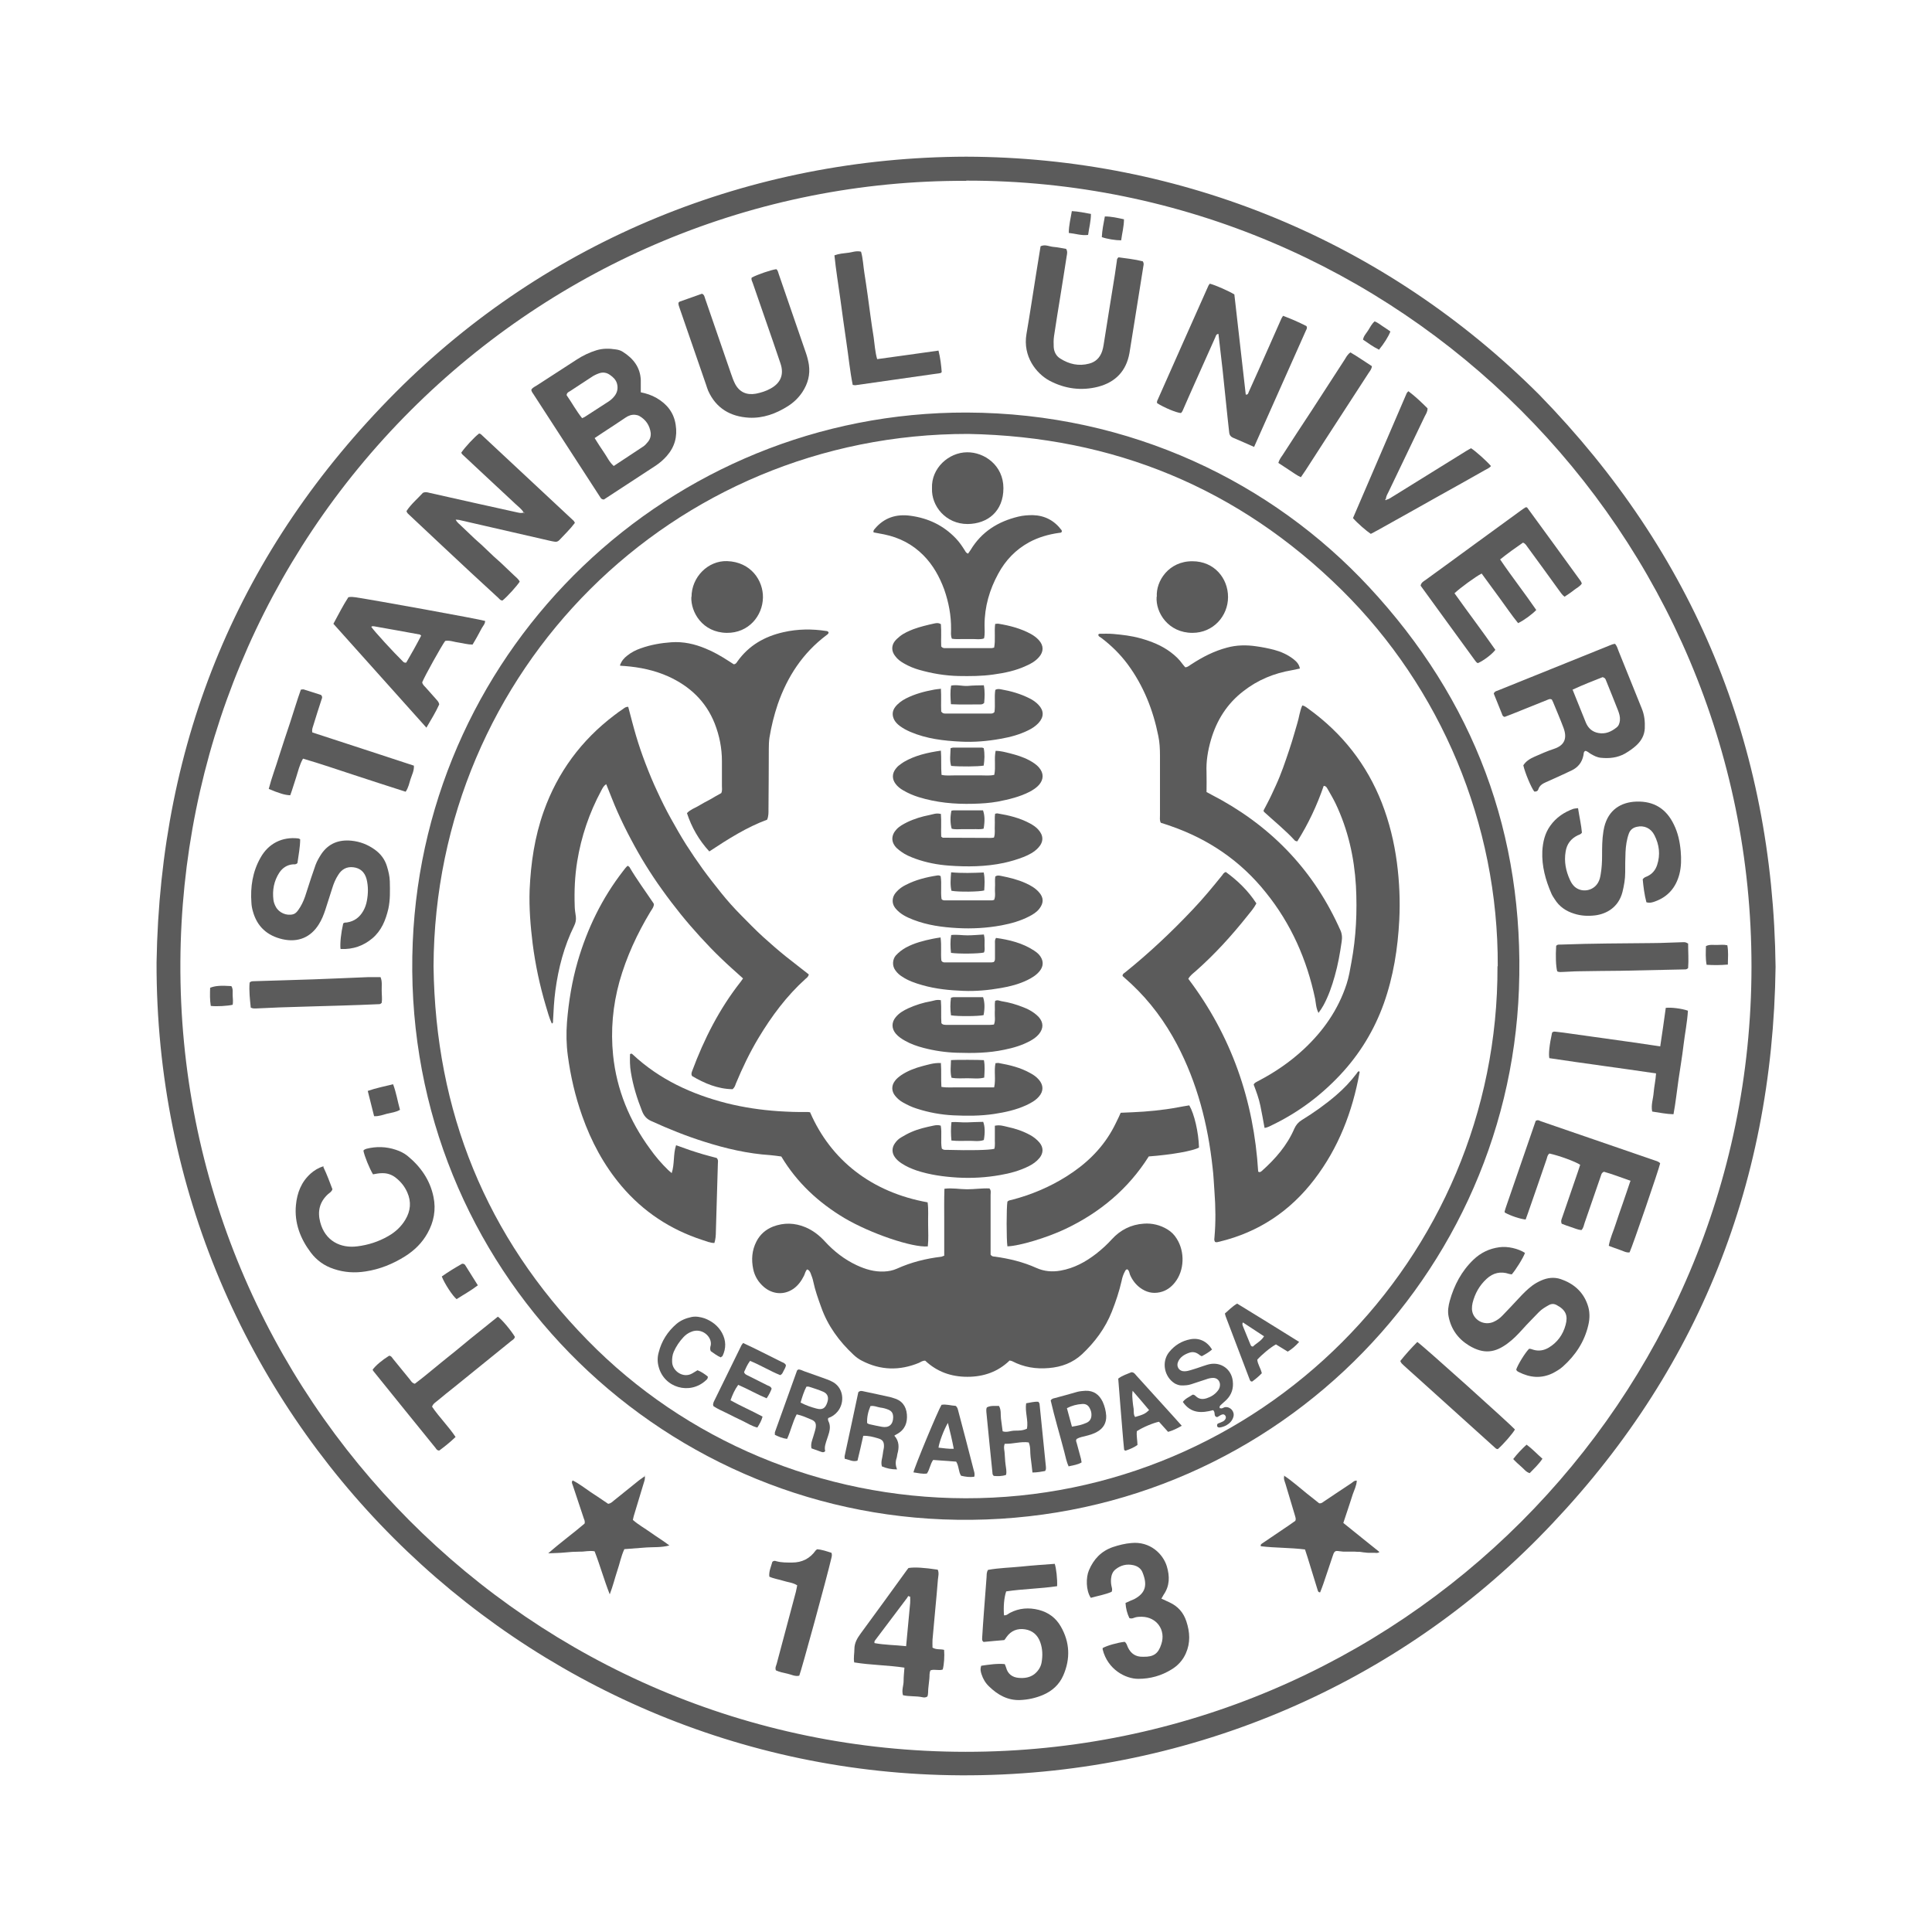
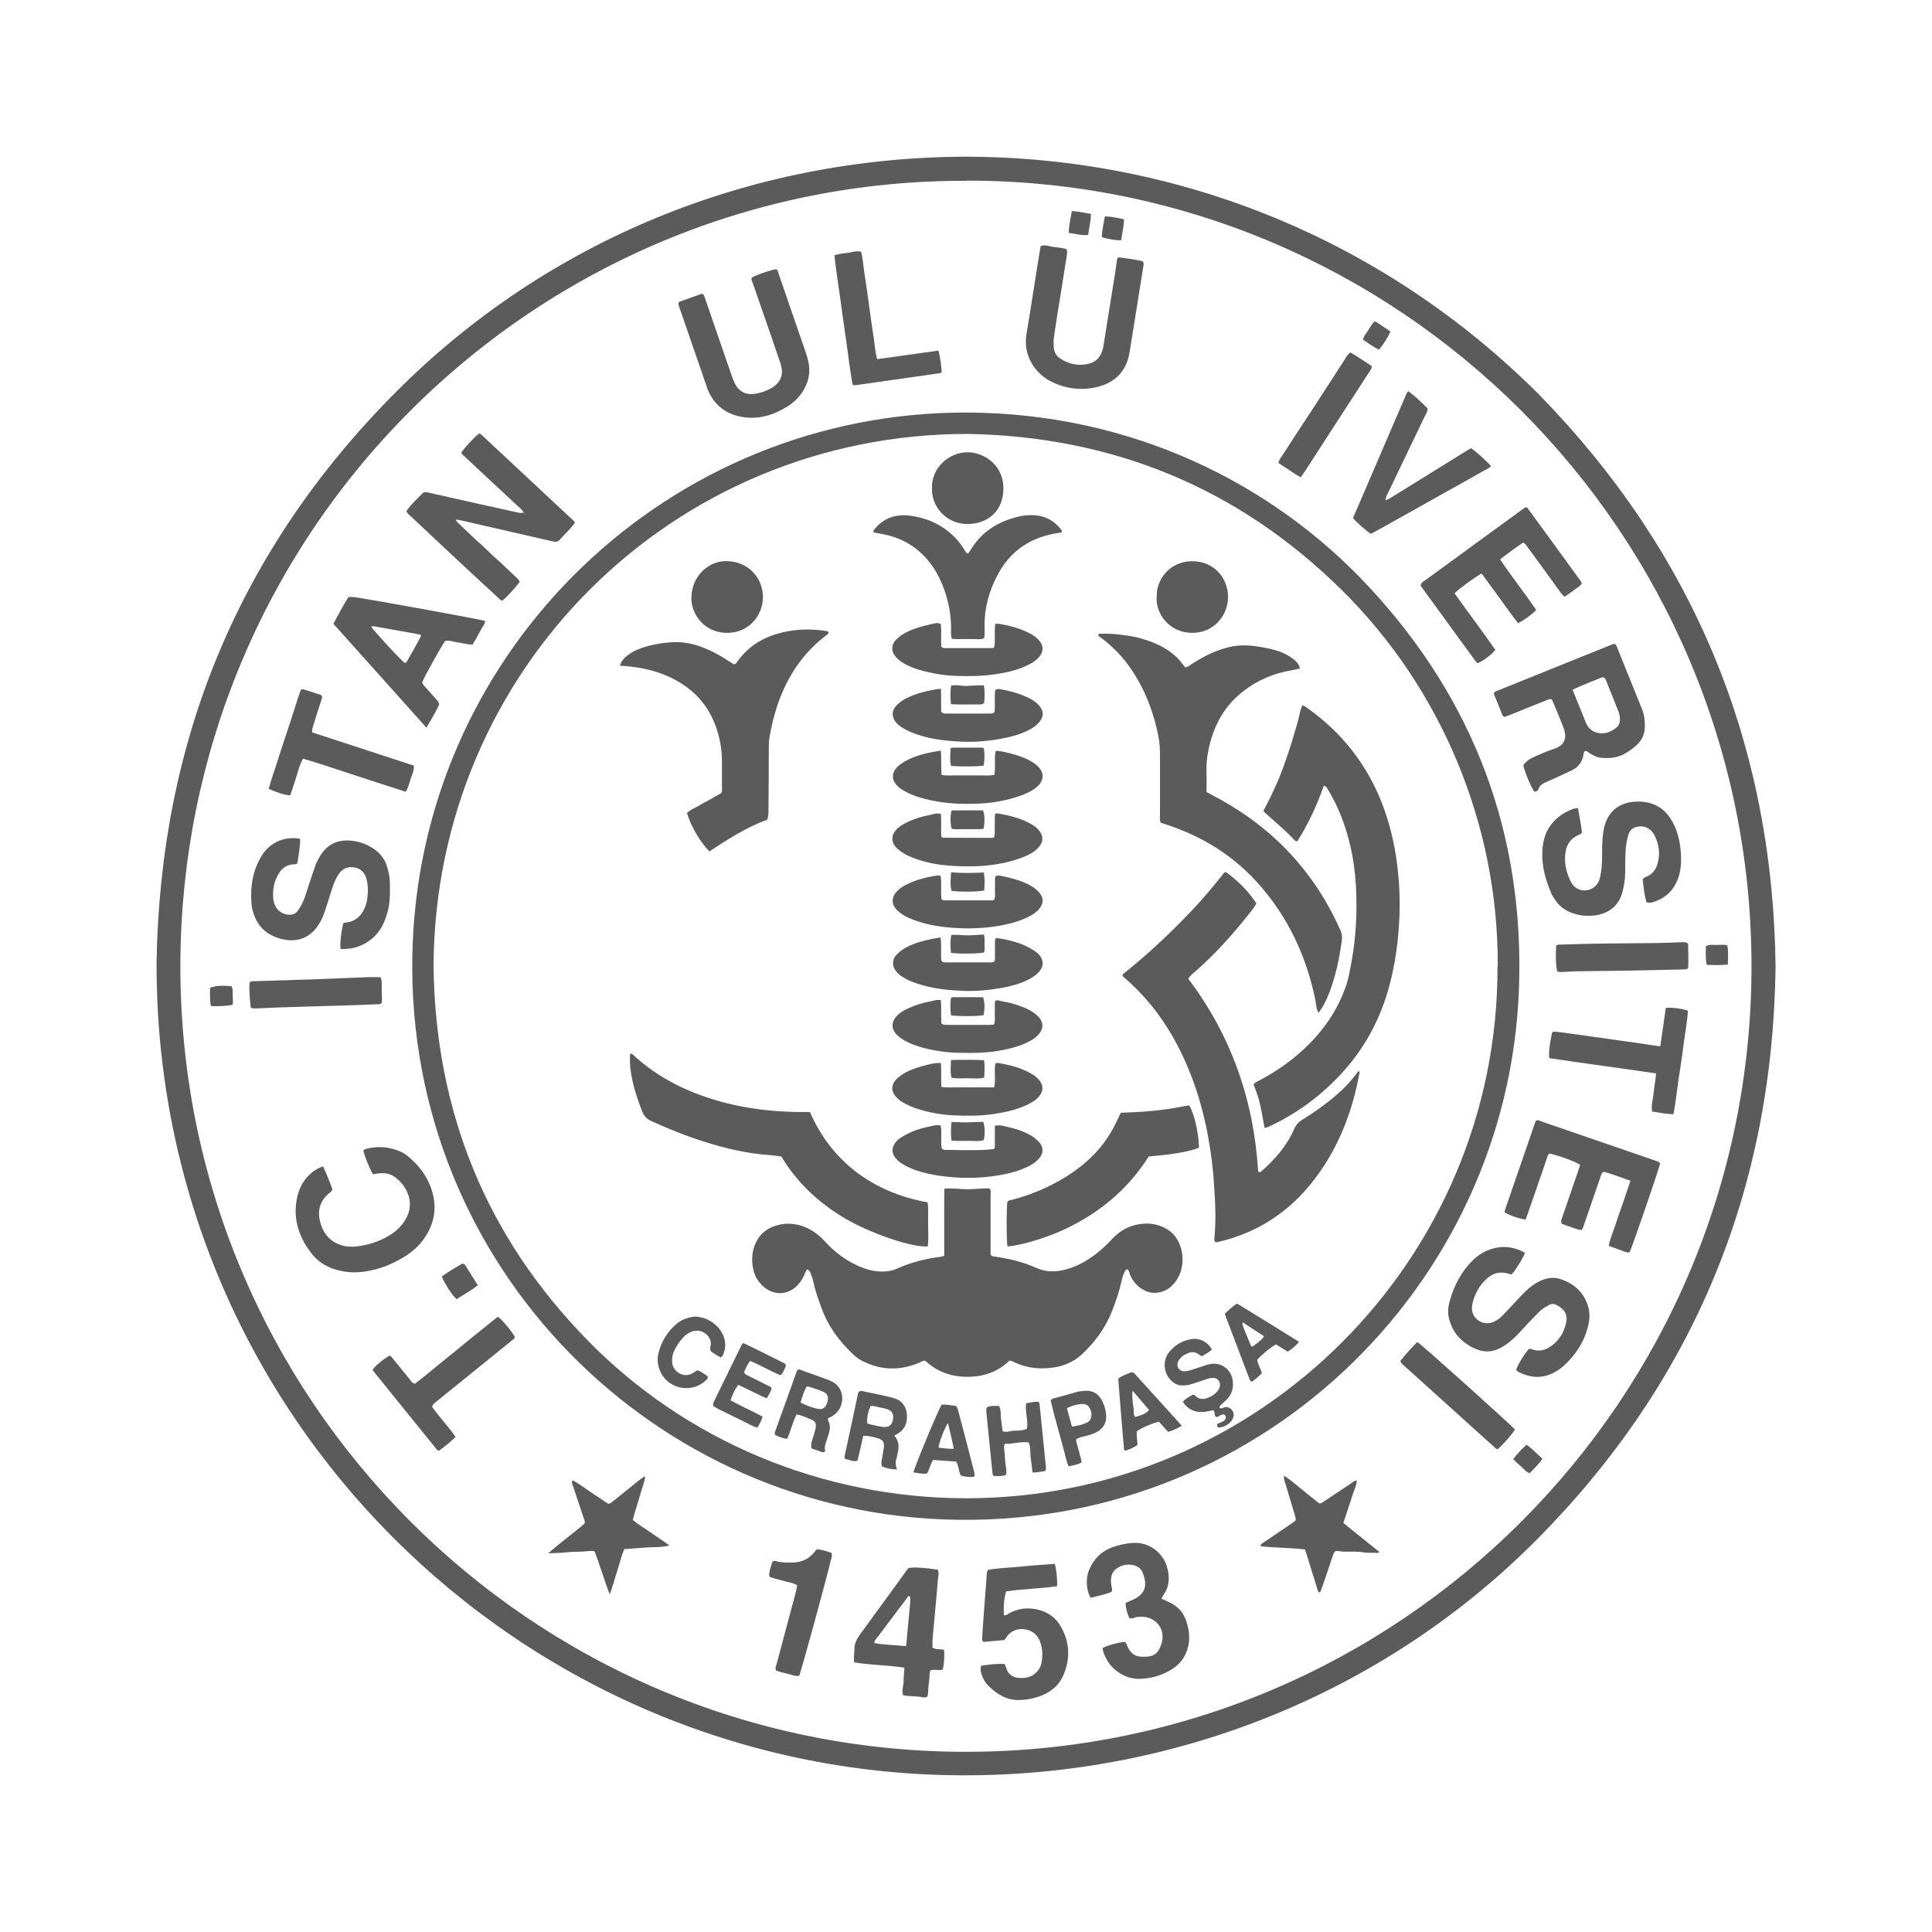
<svg xmlns="http://www.w3.org/2000/svg" viewBox="0 0 300 300">
  <defs>
    <style>      .cls-1 {        fill: #5b5b5b;      }    </style>
  </defs>
  <g>
    <g id="Layer_1">
      <g id="IU_Cerrahpasa_logo">
        <g id="IU_Cerrahpasa_Logo">
          <path class="cls-1" d="M150.07,24.33c33.42.1,65.02,13.05,88.95,36.97,24.08,24.71,36.29,54.35,36.69,88.84-.44,34.49-12.63,64.21-36.89,88.74-22.94,23.2-55.05,36.97-89.68,36.79-68.07-.34-125.01-55.79-124.83-126.23.57-34.47,12.81-64.11,37.13-88.53,23.56-23.64,55.11-36.5,88.64-36.58ZM150.04,28.08c-32.72-.13-63.56,12.97-86.26,35.64-23.04,23.01-35.59,53.75-35.77,85.64-.39,67.61,54.4,122.63,121.93,122.66,67.4.03,121.98-54.66,122.03-121.88.05-67.53-54.82-122.19-121.93-122.09h0v.03Z" />
          <path class="cls-1" d="M150.12,64.06c25.57.08,47.49,10.98,62.44,27.06,16.36,17.59,24.19,38.49,23.3,62.49-1.72,46.34-40.86,84.25-89.47,82.32-46.55-1.85-84.33-41.12-82.3-89.63,1.93-45.92,39.9-82.35,86.03-82.24h0ZM232.57,150.04c.1-22.15-8.87-43.23-24.19-58.39-16.05-15.86-35.49-23.85-58.03-24.27-45.95-.05-82.82,36.69-83.03,82.66.29,22.52,8.14,41.96,23.9,58.06,15.24,15.6,36.37,24.5,58.68,24.55,45.64.08,82.79-37.13,82.63-82.61h.03Z" />
-           <path class="cls-1" d="M99.47,60.91c.89.18,1.7.44,2.48.89,1.62.94,2.69,2.27,2.97,4.17.29,1.83-.16,3.44-1.38,4.83-.5.57-1.07,1.07-1.7,1.49-2.71,1.77-5.43,3.55-8.06,5.27-.37,0-.5-.21-.6-.39-3.44-5.32-6.89-10.62-10.33-15.94-.13-.21-.34-.42-.34-.73.21-.34.57-.47.89-.68,2.06-1.33,4.12-2.66,6.16-3.99.97-.63,1.96-1.1,3.05-1.44,1.02-.31,2.01-.29,3.03-.13.37.05.76.16,1.07.37,1.62,1.02,2.71,2.4,2.79,4.38v1.93h0l-.03-.03ZM92.32,68c.52.83.97,1.54,1.44,2.22.5.7.83,1.51,1.54,2.14,1.54-1.02,3.05-2.01,4.54-3,.29-.18.52-.44.73-.7.37-.42.52-.91.47-1.46-.16-1.15-.76-2.04-1.77-2.61-.18-.1-.42-.16-.65-.18-.55-.05-1.04.13-1.49.44-1.12.76-2.27,1.51-3.39,2.24-.44.29-.86.57-1.41.94h0v-.03ZM90.39,64.93c.18-.08.34-.13.44-.21,1.23-.81,2.48-1.59,3.71-2.4.39-.26.7-.57.97-.94.39-.57.47-1.2.29-1.83-.16-.57-.57-.97-1.04-1.3-.52-.39-1.1-.5-1.72-.29-.44.16-.83.34-1.2.6-1.1.73-2.22,1.44-3.31,2.17-.21.13-.5.21-.55.63.81,1.15,1.49,2.43,2.43,3.6h0v-.03Z" />
-           <path class="cls-1" d="M194.76,69.41c-1.2-.52-2.27-1.02-3.34-1.46-.34-.16-.52-.42-.55-.78-.08-.78-.18-1.57-.26-2.37-.26-2.45-.5-4.88-.76-7.31-.21-1.88-.42-3.73-.65-5.64-.39.03-.39.34-.5.55-1.12,2.5-2.24,5.04-3.37,7.54-.5,1.15-1.02,2.27-1.51,3.42-.13.29-.21.57-.44.78-.73-.05-2.64-.86-3.71-1.54,0-.1-.03-.23,0-.31,2.64-5.98,5.3-11.92,7.96-17.9.05-.13.16-.23.23-.34.89.23,2.97,1.15,3.81,1.67.6,5.17,1.17,10.36,1.77,15.55.39.05.39-.26.47-.42,1.07-2.37,2.14-4.75,3.18-7.12.63-1.41,1.25-2.82,1.88-4.25.05-.13.16-.26.26-.44,1.28.47,2.5,1.02,3.63,1.59.18.31,0,.52-.08.7-2.22,5.01-4.44,9.99-6.68,15-.44.99-.89,1.98-1.38,3.1h0l.03-.03Z" />
          <path class="cls-1" d="M81.31,79.59c-.29-.55-.81-.89-1.23-1.3-2.01-1.88-4.02-3.76-6.05-5.64-.65-.63-1.33-1.23-1.98-1.85-.16-.16-.37-.29-.42-.52.57-.83,2.01-2.4,2.77-2.97.1.05.21.05.29.13,4.8,4.49,9.6,8.95,14.4,13.44.08.08.1.18.18.31-.73.97-1.59,1.8-2.43,2.69-.21.21-.44.29-.73.23-.23-.03-.44-.08-.68-.13-4.7-1.07-9.42-2.17-14.12-3.24-.16-.03-.29-.03-.55-.05.23.5.63.7.91,1.02.31.31.65.63.99.94.37.34.7.68,1.07,1.02.34.31.68.6,1.02.91.34.31.65.63.99.94s.65.63.99.94c.34.31.68.6,1.02.91.37.34.7.68,1.07,1.02.34.31.68.63.99.94s.7.57.89.99c-.44.68-1.9,2.3-2.66,2.92-.31.03-.47-.21-.65-.39-1.44-1.33-2.9-2.66-4.33-3.99-3.18-2.97-6.34-5.92-9.5-8.9-.16-.16-.37-.29-.44-.6.7-1.07,1.72-1.93,2.56-2.84.37-.16.65-.08.97,0,4.49,1.02,8.98,2.01,13.46,3,.39.08.81.23,1.23.05-.05.13,0,.18.1.1-.05-.03-.1-.08-.13-.1h0v.03Z" />
          <path class="cls-1" d="M250.73,99.94c.37.34.44.76.6,1.15,1.2,2.97,2.4,5.95,3.6,8.92.42,1.02.52,2.04.47,3.1-.05,1.04-.52,1.88-1.25,2.58-.55.52-1.17.94-1.83,1.33-1.17.65-2.43.78-3.73.65-.57-.05-1.07-.31-1.57-.6-.29-.16-.52-.44-.86-.47-.29.16-.23.44-.29.7-.21,1.07-.83,1.85-1.8,2.32-.91.44-1.85.86-2.77,1.28-.42.18-.83.39-1.23.55-.52.23-1.02.52-1.2,1.12-.1.29-.34.37-.63.34-.47-.6-1.44-2.9-1.7-4.07.39-.63,1.02-1.02,1.72-1.33.99-.44,2.01-.89,3.05-1.23,1.57-.52,2.11-1.57,1.46-3.29-.5-1.33-1.07-2.66-1.62-3.99-.05-.13-.13-.26-.18-.37-.31-.18-.55,0-.78.08-1.83.73-3.65,1.46-5.45,2.19-.39.16-.76.29-1.1.42-.34-.08-.37-.34-.44-.52-.42-1.04-.83-2.09-1.25-3.1.1-.29.31-.37.55-.44,5.84-2.35,11.69-4.72,17.53-7.07.23-.1.5-.21.83-.21h0l-.16-.05ZM244.18,107.06c.21.52.37.91.52,1.3.52,1.3,1.04,2.58,1.57,3.89.37.86,1.02,1.41,1.93,1.57,1.1.21,2.01-.21,2.82-.86.34-.26.47-.65.52-1.1.05-.55-.1-1.04-.29-1.54-.6-1.54-1.23-3.08-1.85-4.62-.08-.21-.13-.44-.55-.55-1.44.57-3,1.17-4.64,1.93h0l-.03-.03Z" />
          <path class="cls-1" d="M225.89,92.17c2.11,2.97,4.28,5.82,6.31,8.74-.57.73-1.83,1.67-2.71,2.06-.18-.05-.31-.21-.42-.37-2.84-3.91-5.69-7.8-8.48-11.66.1-.52.5-.68.78-.89,2.4-1.75,4.83-3.5,7.23-5.27,2.53-1.85,5.06-3.68,7.59-5.53.23-.18.5-.34.7-.47h.18s.08.03.08.05c2.79,3.81,5.56,7.62,8.32,11.43.05.08.1.21.16.34-.31.5-.83.7-1.28,1.07s-.91.65-1.41.99c-.39-.29-.63-.7-.89-1.04-1.59-2.19-3.18-4.41-4.8-6.6-.21-.26-.34-.6-.76-.76-1.17.81-2.35,1.64-3.55,2.61,1.83,2.71,3.81,5.22,5.61,7.85-.65.68-1.93,1.62-2.82,2.04-1.02-1.25-1.9-2.58-2.87-3.89-.94-1.28-1.88-2.56-2.79-3.81-.89.44-3.44,2.3-4.23,3.08h0l.03.03Z" />
          <path class="cls-1" d="M236.8,194.55c-.29.81-1.44,2.64-2.06,3.34-.13-.03-.29-.05-.42-.08-1.3-.44-2.48-.16-3.47.76-1.12,1.02-1.83,2.3-2.19,3.76-.13.6-.16,1.2.1,1.77.55,1.17,1.96,1.7,3.18,1.15.52-.23.99-.57,1.38-.99.86-.89,1.72-1.8,2.56-2.71.65-.7,1.3-1.36,2.06-1.93.42-.31.89-.57,1.36-.78.99-.44,2.04-.57,3.08-.21,1.96.68,3.42,1.93,4.12,3.91.39,1.04.39,2.17.13,3.24-.6,2.58-2.01,4.7-3.97,6.44-.44.39-.97.7-1.51.99-1.8.89-3.57.73-5.32-.16-.16-.08-.34-.18-.39-.39.26-.78,1.33-2.53,1.98-3.21.23-.05.44.08.65.13.83.26,1.64.13,2.4-.31,1.36-.81,2.24-2.04,2.64-3.55.37-1.38.08-2.3-1.41-3.08-.39-.21-.78-.21-1.17,0-.55.31-1.12.63-1.57,1.1-.86.91-1.75,1.77-2.58,2.71-.7.78-1.44,1.54-2.3,2.17-1.9,1.41-3.65,1.72-5.98.31-1.7-1.04-2.77-2.53-3.16-4.49-.18-.86-.03-1.67.18-2.45.68-2.43,1.83-4.62,3.68-6.39,1.12-1.07,2.45-1.72,4.02-1.93,1.3-.18,2.95.21,3.99.89h-.03Z" />
          <path class="cls-1" d="M253.21,183.36c-1.49-.52-2.82-1.04-4.15-1.41-.39.16-.42.47-.52.76-.83,2.4-1.64,4.77-2.48,7.18-.13.39-.18.81-.5,1.12-.57-.05-1.1-.31-1.62-.47-.5-.16-.99-.34-1.44-.52-.18-.44,0-.73.1-1.04.81-2.35,1.62-4.7,2.43-7.07.13-.37.23-.7.34-1.04-.68-.47-3.21-1.41-4.77-1.75-.31.21-.34.55-.44.86-.97,2.82-1.93,5.64-2.92,8.45-.1.31-.23.63-.34.94-.89-.1-2.3-.57-3.21-1.07,0-.03-.05-.05-.05-.1v-.1c.1-.31.18-.65.31-.97,1.51-4.38,3.03-8.77,4.51-13.07.34-.23.57-.05.81.05,5.84,2.01,11.69,4.02,17.53,6.03.34.13.73.18.99.5-.16.83-4.25,12.76-4.75,13.83-.57.08-1.04-.26-1.59-.42-.52-.16-1.04-.39-1.64-.6.21-1.23.73-2.27,1.07-3.37.34-1.07.73-2.14,1.1-3.21.37-1.1.76-2.19,1.17-3.44h0l.05-.05Z" />
          <path class="cls-1" d="M52.87,147.32c-.08-.91.08-2.43.42-3.91.16-.21.42-.13.63-.18,1.12-.18,1.93-.81,2.48-1.77.29-.5.47-1.04.57-1.59.21-1.12.23-2.24-.05-3.37-.29-1.07-.97-1.7-2.04-1.83-1.04-.13-1.83.31-2.37,1.2-.39.6-.68,1.28-.89,1.96-.37,1.15-.73,2.3-1.1,3.44-.26.78-.57,1.57-1.02,2.27-1.2,1.93-3.13,2.87-5.64,2.3-2.37-.55-3.94-1.96-4.59-4.33-.13-.44-.21-.89-.23-1.33-.18-2.45.18-4.83,1.41-6.99,1.23-2.22,3.37-3.29,5.87-3,.08,0,.13.05.29.13,0,1.23-.26,2.48-.42,3.68-.21.26-.44.21-.68.21-.94.08-1.64.55-2.14,1.3-.83,1.28-1.1,2.71-.91,4.23.05.37.18.73.37,1.07.5.94,1.7,1.44,2.71,1.15.34-.1.57-.37.76-.63.47-.65.81-1.36,1.07-2.11.31-.97.63-1.93.94-2.9.23-.68.47-1.36.7-2.04.23-.6.55-1.15.91-1.7,1.12-1.62,2.69-2.22,4.62-2.04,1.36.13,2.56.6,3.65,1.38.91.65,1.57,1.51,1.9,2.61.23.76.42,1.54.44,2.32.03,1.44.08,2.87-.23,4.28-.42,1.77-1.07,3.39-2.5,4.59-1.38,1.15-2.97,1.72-4.88,1.64h0l-.05-.05Z" />
          <path class="cls-1" d="M245.04,125.51c.21,1.36.5,2.61.6,3.78-.21.31-.44.31-.65.42-1.07.52-1.7,1.36-1.88,2.53-.26,1.54.03,3,.68,4.41.18.39.39.73.7,1.02,1.1.99,2.87.7,3.63-.57.26-.42.37-.91.44-1.38.16-.94.21-1.88.21-2.82,0-1.28,0-2.56.21-3.84.05-.23.08-.44.13-.65.65-2.64,2.56-3.86,5.01-3.94,2.71-.08,4.62,1.12,5.79,3.55.65,1.3.94,2.71,1.07,4.15.1,1.2.1,2.4-.21,3.6-.55,2.04-1.75,3.47-3.76,4.2-.42.16-.86.29-1.36.13-.31-1.2-.47-2.43-.57-3.57.23-.31.5-.37.73-.47.78-.37,1.25-.97,1.51-1.75.52-1.59.34-3.13-.42-4.62-.55-1.1-1.62-1.57-2.74-1.3-.6.13-1.02.47-1.23,1.04-.34.94-.47,1.9-.52,2.87-.05,1.04-.05,2.11-.05,3.16s-.18,2.04-.42,3.03c-.63,2.48-2.58,3.44-4.25,3.65-1.1.13-2.19.08-3.24-.26-1.28-.39-2.32-1.1-3.03-2.24-.18-.29-.39-.57-.52-.89-.91-2.09-1.51-4.25-1.41-6.58.08-1.41.39-2.77,1.23-3.94.91-1.28,2.14-2.11,3.6-2.64.18-.05.37-.05.7-.1h0v.03Z" />
          <path class="cls-1" d="M105.32,47.05c.1-.1.13-.18.21-.21,1.17-.42,2.35-.83,3.47-1.23.39.16.39.5.5.78,1.33,3.89,2.69,7.78,4.02,11.66.18.52.37,1.07.63,1.57.68,1.28,1.8,1.77,3.24,1.51.78-.16,1.54-.39,2.24-.78,1.59-.86,2.14-2.19,1.57-3.89-.76-2.3-1.57-4.57-2.35-6.84-.65-1.88-1.3-3.78-1.96-5.66-.1-.29-.29-.55-.16-.86.89-.47,3-1.2,3.81-1.3.26.18.29.52.39.78,1.41,4.07,2.79,8.14,4.2,12.19.21.6.37,1.23.47,1.85.23,1.57-.16,2.97-1.02,4.28-.6.89-1.36,1.62-2.27,2.19-1.83,1.15-3.81,1.88-6,1.77-2.87-.16-5.11-1.44-6.34-4.17-.13-.31-.23-.63-.34-.97-1.36-3.97-2.74-7.91-4.1-11.87-.1-.29-.21-.57-.18-.81h-.03Z" />
          <path class="cls-1" d="M173.65,39.95c1.25.18,2.58.31,3.81.63.18.31.13.52.08.76-.44,2.71-.86,5.43-1.3,8.14-.29,1.77-.57,3.57-.86,5.35-.5,2.79-2.17,4.51-4.85,5.22-2.64.68-5.22.31-7.57-.94-2.04-1.1-4.17-3.76-3.57-7.25.55-3.18,1.02-6.39,1.54-9.6.21-1.33.44-2.69.65-4.02.7-.34,1.36.05,2.01.1.68.05,1.33.21,1.96.31.26.42.13.81.08,1.15-.31,2.04-.65,4.1-.97,6.13-.34,2.09-.68,4.17-.99,6.26-.08.55-.08,1.12-.05,1.7.05.76.39,1.41,1.04,1.8,1.36.86,2.84,1.2,4.44.78,1.04-.26,1.7-.94,2.04-1.93.1-.31.18-.65.23-.99.57-3.65,1.17-7.31,1.75-10.93.1-.7.21-1.41.31-2.14,0-.18.03-.37.29-.55h0l-.05.03Z" />
          <path class="cls-1" d="M66.23,113.01c-4.88-5.45-9.65-10.78-14.46-16.15.78-1.44,1.49-2.84,2.32-4.12.42-.1.73-.03,1.07,0,2.84.42,19.23,3.39,20.17,3.68,0,.47-.34.78-.55,1.17-.23.44-.47.86-.7,1.3-.23.39-.44.78-.7,1.2-.76,0-1.44-.21-2.14-.31-.7-.08-1.38-.39-2.11-.26-.55.73-3.18,5.45-3.57,6.42.05.39.39.63.63.91.47.55.97,1.07,1.44,1.62.21.26.5.47.57.91-.52,1.17-1.23,2.32-2.01,3.65h0l.05-.03ZM65.4,98.71c-.1-.08-.16-.18-.21-.18-2.37-.44-4.75-.86-7.12-1.28-.13,0-.29-.05-.42.08.42.65,3.47,3.97,4.93,5.4.1.1.23.21.5.16.78-1.33,1.57-2.74,2.3-4.15h0l.03-.03Z" />
          <path class="cls-1" d="M50.21,181.22c.57,1.17.99,2.35,1.41,3.44-.13.42-.47.57-.7.78-1.3,1.2-1.64,2.66-1.2,4.33.76,2.95,3.21,4.1,5.77,3.76,1.7-.21,3.31-.73,4.8-1.59,1.1-.63,2.01-1.46,2.66-2.56.81-1.36.94-2.77.29-4.23-.39-.89-.97-1.62-1.72-2.22-.63-.52-1.36-.78-2.19-.76-.5,0-.97.1-1.41.18-.55-.91-1.33-2.82-1.49-3.68.1-.16.29-.23.47-.29,1.54-.39,3.08-.34,4.57.16.65.21,1.28.52,1.8.94,2.04,1.67,3.5,3.73,4.04,6.37.42,2.01.05,3.91-.94,5.66-.83,1.49-2.01,2.64-3.44,3.55-1.9,1.2-3.97,2.04-6.18,2.37-1.67.26-3.31.16-4.93-.39-1.44-.47-2.64-1.33-3.55-2.53-1.64-2.17-2.58-4.62-2.32-7.38.18-1.9.83-3.6,2.3-4.91.55-.47,1.12-.86,1.98-1.12h0v.1Z" />
          <path class="cls-1" d="M152.34,258.66c1.25-.18,2.45-.37,3.68-.26.08.21.16.37.21.55.26.99.97,1.51,1.96,1.59.89.08,1.75-.05,2.45-.6.57-.47.97-1.07,1.1-1.8.18-1.04.16-2.11-.21-3.13-.39-1.12-1.2-1.83-2.37-2.01s-2.17.21-2.87,1.2c-.1.16-.21.31-.34.47-1.1.1-2.17.18-3.21.29-.29-.18-.23-.42-.23-.65.08-1.28.16-2.56.26-3.84.13-1.85.29-3.68.42-5.53.03-.37-.03-.76.23-1.17,1.7-.31,3.44-.34,5.22-.52,1.72-.18,3.44-.29,5.14-.42.23.7.42,2.32.37,3.47-2.61.39-5.3.42-7.91.81-.34,1.02-.44,2.4-.34,3.71.39.05.63-.21.91-.37,1.44-.76,2.95-.86,4.49-.47,1.51.39,2.66,1.25,3.42,2.58,1.41,2.45,1.51,5.01.39,7.59-.63,1.44-1.72,2.43-3.18,3.05-1.12.47-2.3.73-3.52.78-1.93.08-3.5-.81-4.83-2.11-.55-.52-.94-1.17-1.17-1.9-.13-.39-.23-.78-.05-1.3h0Z" />
          <path class="cls-1" d="M180.49,248.3c.44.21.78.37,1.12.52,1.3.6,2.17,1.59,2.61,2.95.55,1.67.65,3.31-.08,4.96-.47,1.07-1.23,1.9-2.22,2.5-1.57.97-3.29,1.46-5.17,1.46-1.98,0-4.75-1.44-5.53-4.57v-.21c.68-.39,2.37-.86,3.42-.97.29.21.37.55.5.86.47.99,1.23,1.49,2.32,1.46h.1c1.57.03,2.3-.47,2.77-1.96.73-2.17-.7-4.2-3-4.25-.42,0-.83,0-1.23.16-.21.08-.42.16-.73.05-.34-.7-.55-1.49-.6-2.35.23-.1.44-.21.63-.29.23-.1.5-.21.73-.31,1.77-.94,2.06-2.19,1.3-4.1-.23-.63-.76-1.02-1.44-1.17-1.02-.23-1.96,0-2.77.65-.47.37-.65.91-.7,1.49-.03.42,0,.83.1,1.23.05.21.13.44,0,.76-.99.44-2.14.63-3.24.94-.78-1.17-.76-3.18-.29-4.28.73-1.72,1.9-2.97,3.71-3.6.94-.31,1.88-.55,2.87-.63,2.9-.29,4.91,1.67,5.51,3.6.47,1.57.47,3.05-.5,4.44-.1.16-.18.31-.34.6h0l.13.05Z" />
          <path class="cls-1" d="M215.32,77.58c.42-.08.73-.37,1.1-.57l11.35-7.04c.21-.13.47-.26.65-.37.68.42,2.4,1.96,3.1,2.77-.23.29-.57.42-.89.6-2.4,1.36-4.8,2.71-7.2,4.04-3.16,1.77-6.31,3.55-9.5,5.32-.37.21-.73.39-1.07.57-.65-.42-2.06-1.64-2.77-2.45,2.77-6.44,5.56-12.94,8.35-19.41.05-.1.13-.16.26-.29,1.1.83,2.06,1.75,2.97,2.66,0,.55-.26.89-.44,1.25-1.85,3.89-3.73,7.75-5.58,11.64-.18.37-.42.73-.44,1.15-.08.08-.18.16-.03.23,0,0,.1-.08.16-.1h-.03Z" />
          <path class="cls-1" d="M144.77,255.82c.6.39,1.25.21,1.83.37.08.99,0,2.24-.21,3.05-.6.23-1.25-.1-1.9.13-.21.39-.13.86-.18,1.3-.05.5-.1.97-.16,1.46-.05.44,0,.91-.13,1.28-.29.23-.57.18-.81.13-.99-.21-2.04-.08-3-.31-.23-.81.1-1.49.1-2.19s.08-1.36.13-2.09c-2.61-.39-5.19-.39-7.8-.81-.13-.73.03-1.38.03-2.06,0-.97.44-1.7.99-2.45,2.37-3.21,4.72-6.47,7.07-9.71.1-.16.23-.29.34-.44.97-.16,2.5-.05,4.54.26.23.5.08,1.02.03,1.51-.13,1.57-.26,3.16-.42,4.75-.13,1.54-.29,3.08-.42,4.62-.03.37,0,.76,0,1.17h0l-.03.03ZM140.7,255.63c.21-2.32.42-4.54.63-6.73.03-.29,0-.6,0-.91,0-.03,0-.08-.05-.08-.03,0-.08,0-.26-.08-.03.05-.1.21-.18.31-1.64,2.19-3.29,4.38-4.96,6.58-.1.13-.13.26-.08.42,1.54.29,3.13.29,4.85.47h0l.05.03Z" />
          <path class="cls-1" d="M64.4,214.88c1.44-1.07,2.82-2.27,4.25-3.42,1.49-1.17,2.92-2.37,4.38-3.57,1.44-1.15,2.87-2.32,4.28-3.44.65.47,2.01,2.09,2.64,3.13-.05.34-.34.47-.57.65-2.92,2.37-5.87,4.75-8.79,7.12-.89.7-1.77,1.41-2.64,2.14-.31.26-.7.47-.86.94,1.1,1.62,2.53,3.03,3.65,4.7-.83.81-1.7,1.49-2.53,2.11-.34,0-.44-.21-.57-.39-3.21-3.97-6.42-7.91-9.6-11.87-.08-.08-.13-.18-.18-.29.44-.63,1.49-1.51,2.56-2.17.31,0,.44.26.6.47.89,1.07,1.75,2.17,2.64,3.24.18.23.31.52.73.63h0l.03.03Z" />
          <path class="cls-1" d="M48.46,113.72c5.24,1.72,10.52,3.42,15.81,5.17.05.78-.31,1.44-.52,2.09-.21.63-.31,1.3-.76,1.96-2.66-.86-5.32-1.7-7.96-2.58-2.64-.86-5.27-1.77-7.98-2.56-.55.97-.76,1.96-1.07,2.92-.31.91-.57,1.85-.91,2.77-.83-.03-1.75-.31-3.34-.99.44-1.72,1.1-3.42,1.62-5.14.55-1.72,1.12-3.44,1.7-5.17.57-1.72,1.07-3.44,1.67-5.11.18,0,.31-.05.42-.03.94.29,1.88.6,2.71.86.26.29.16.5.08.7-.44,1.36-.89,2.74-1.3,4.1-.08.29-.23.55-.13,1.04h0l-.03-.03Z" />
          <path class="cls-1" d="M257.8,162.48c.31-2.06.6-4.04.86-5.98.83-.1,2.48.1,3.44.44-.1,1.77-.47,3.55-.68,5.32-.21,1.8-.52,3.57-.78,5.38-.26,1.77-.44,3.57-.78,5.38-1.15-.03-2.22-.26-3.31-.42-.21-1.04.16-1.98.23-2.95.08-.97.31-1.93.37-2.97-5.56-.83-11.09-1.54-16.57-2.37-.13-.65,0-2.01.42-3.94.16-.23.39-.18.63-.16.76.08,1.51.18,2.24.29,3.29.47,6.58.91,9.86,1.38,1.3.18,2.61.39,4.07.6h0Z" />
          <path class="cls-1" d="M136.18,55.77c3.26-.44,6.39-.89,9.55-1.33.29,1.17.42,2.27.5,3.34-.1.08-.16.16-.23.16-4.41.63-8.79,1.25-13.2,1.88-.1,0-.21-.03-.39-.05-.44-2.19-.65-4.44-.99-6.68s-.63-4.49-.94-6.71c-.31-2.24-.68-4.46-.91-6.73.7-.26,1.38-.31,2.04-.39.65-.05,1.3-.37,2.09-.18.31,1.07.34,2.19.52,3.31.18,1.12.34,2.24.5,3.37.16,1.1.29,2.17.44,3.24.16,1.12.31,2.24.5,3.37.16,1.1.21,2.24.55,3.42h0Z" />
          <path class="cls-1" d="M199.41,229.15c1.25.83,2.37,1.85,3.55,2.79.65.5,1.3,1.02,1.88,1.49.39.05.57-.18.78-.31,1.41-.94,2.82-1.9,4.23-2.82.23-.16.44-.42.83-.39-.03.76-.39,1.44-.63,2.14-.23.76-.5,1.51-.73,2.24-.23.7-.47,1.41-.73,2.19,1.88,1.51,3.71,3,5.61,4.51-.29.23-.55.13-.78.13h-.78c-.23,0-.44,0-.68-.05-.26,0-.52-.08-.78-.1-.26,0-.52,0-.78-.03h-1.46c-.26,0-.52,0-.78-.05-.26,0-.52-.13-.81,0-.26.16-.31.47-.42.76-.47,1.44-.97,2.87-1.44,4.28-.16.47-.34.91-.5,1.33-.31,0-.34-.21-.39-.37l-1.57-5.09c-.13-.39-.26-.78-.39-1.2-2.32-.29-4.62-.23-6.86-.5-.08-.31.13-.37.26-.47,1.38-.94,2.74-1.85,4.12-2.79.34-.23.68-.47.97-.68.16-.34,0-.57-.05-.83-.5-1.67-.99-3.31-1.49-4.98-.13-.39-.31-.78-.16-1.2h-.03Z" />
          <path class="cls-1" d="M100.1,229.15c.13.44-.05.81-.16,1.2-.52,1.7-1.02,3.39-1.54,5.09-.05.18-.08.37-.13.57.86.76,1.85,1.3,2.77,1.96s1.88,1.23,2.9,2.01c-1.28.34-2.43.23-3.57.31-1.12.08-2.24.18-3.42.26-.52,1.1-.73,2.3-1.12,3.42-.37,1.12-.65,2.3-1.15,3.6-.91-2.32-1.51-4.51-2.35-6.68-.81-.16-1.57.08-2.35.05-.76,0-1.51.05-2.27.13-.78.08-1.54.08-2.58.13,1.98-1.75,3.91-3.13,5.64-4.62.1-.37-.05-.6-.13-.83-.57-1.72-1.15-3.44-1.72-5.17-.08-.21-.21-.42,0-.7,1.02.5,1.88,1.2,2.82,1.83.91.6,1.83,1.2,2.69,1.8.42-.05.65-.31.91-.52,1.3-1.04,2.58-2.09,3.89-3.13.29-.23.63-.44.91-.65h0l-.03-.05Z" />
          <path class="cls-1" d="M129.09,241.07c.16.39.05.65,0,.89-.68,2.95-4.64,17.4-4.98,18.24-.65.16-1.23-.18-1.83-.31-.63-.13-1.25-.26-1.8-.52-.16-.42.05-.73.13-1.04.99-3.71,1.98-7.44,2.97-11.14.08-.31.13-.65.21-1.02-.68-.44-1.44-.47-2.14-.7s-1.46-.31-2.19-.65c-.1-.83.29-1.59.47-2.3.23-.21.42-.16.6-.1.81.23,1.64.21,2.48.21,1.54,0,2.77-.63,3.65-1.88.05-.05.1-.1.21-.18.76.05,1.49.31,2.24.55h0l-.03-.03Z" />
          <path class="cls-1" d="M38.94,156.48c-.13-1.3-.29-2.61-.18-3.89.21-.26.44-.21.65-.23,3.13-.1,6.26-.18,9.37-.29,2.79-.1,5.58-.23,8.35-.34h1.96c.29.68.16,1.41.18,2.09,0,.65.1,1.33,0,1.9-.21.23-.37.21-.5.21-1.88.08-3.76.16-5.64.21-3.24.1-6.47.18-9.71.29-1.2.05-2.4.1-3.6.16-.26,0-.52.05-.89-.13h0v.03Z" />
          <path class="cls-1" d="M262.13,146.46c0,1.3.1,2.61,0,3.86-.21.23-.42.21-.6.21-3.29.08-6.55.13-9.84.21-2.19.03-4.38.03-6.55.08-.78,0-1.59.08-2.37.1-.34,0-.68.08-.97-.1-.21-.78-.26-2.37-.16-3.94.21-.29.55-.18.83-.21,4.7-.18,9.42-.18,14.14-.23,1.51,0,3-.1,4.51-.13.29,0,.6-.08.99.21h0v-.05Z" />
          <path class="cls-1" d="M209.69,54.72c1.17.68,2.24,1.44,3.34,2.14-.05.47-.31.76-.52,1.07-2.22,3.42-4.44,6.84-6.65,10.25-1.04,1.62-2.09,3.24-3.13,4.85-.23.34-.47.68-.73,1.07-.65-.29-1.17-.7-1.75-1.07-.57-.37-1.12-.73-1.75-1.15.13-.47.39-.83.65-1.2,1.49-2.32,3-4.62,4.51-6.91,1.72-2.66,3.44-5.32,5.17-7.98.21-.34.39-.73.86-1.07h0Z" />
          <path class="cls-1" d="M217.44,211.33c.81-1.02,1.7-2.01,2.64-2.95.91.6,14.53,12.86,15.16,13.59-.37.65-1.72,2.22-2.66,3.05-.26,0-.39-.18-.57-.34-3.99-3.6-7.96-7.18-11.95-10.78-.7-.63-1.41-1.25-2.11-1.9-.18-.18-.42-.34-.52-.7h0l.03.03Z" />
-           <path class="cls-1" d="M57.1,169.4c1.33-.47,2.61-.7,3.94-1.04.5,1.33.7,2.66,1.07,3.97-.65.39-1.33.44-1.98.6s-1.28.44-2.04.39c-.31-1.28-.65-2.56-.99-3.94v.03Z" />
          <path class="cls-1" d="M74.19,199.59c-1.12.86-2.24,1.46-3.29,2.14-.63-.5-1.88-2.43-2.3-3.52,1.02-.73,2.11-1.38,3.16-1.98.26,0,.39.08.47.21.65,1.02,1.28,2.04,1.98,3.16h-.03Z" />
          <path class="cls-1" d="M32.73,156.2c-.16-.99-.13-1.93-.1-2.82.78-.31,1.64-.37,3.29-.26.31.44.18.99.21,1.49.03.47.08.97,0,1.41-.73.18-2.5.29-3.37.18h-.03Z" />
          <path class="cls-1" d="M166.43,32.78c1.02.05,1.96.26,2.97.44,0,1.12-.29,2.17-.44,3.26-1.04.13-1.98-.21-3-.31,0-1.17.29-2.24.47-3.37v-.03Z" />
          <path class="cls-1" d="M174.12,37.32c-.91,0-2.22-.21-3.03-.5.05-1.07.26-2.11.47-3.21,1.04,0,1.98.23,2.97.44,0,1.12-.29,2.14-.44,3.29h0l.03-.03Z" />
          <path class="cls-1" d="M237.03,224.32c.91.65,1.64,1.46,2.48,2.19-.57.86-1.28,1.51-1.98,2.24-.6-.18-.91-.68-1.33-1.02-.42-.37-.83-.73-1.23-1.17.63-.81,1.28-1.51,2.06-2.22v-.03Z" />
          <path class="cls-1" d="M214.1,54.28c-.91-.44-1.64-.99-2.45-1.54.1-.6.52-.99.81-1.46.29-.47.55-.99.99-1.38.47.18.86.5,1.25.76.42.26.81.55,1.2.81-.31.81-.99,1.88-1.8,2.87h0v-.05Z" />
          <path class="cls-1" d="M268.26,149.78c-1.15.1-2.19.1-3.26.03-.18-.99-.13-1.93-.1-2.9.57-.29,1.15-.16,1.7-.18.52,0,1.04-.08,1.62.05.18.97.1,1.93.08,3h-.03Z" />
          <path class="cls-1" d="M100.12,229.15s.03-.05.05-.08c.05.05.03.05-.08.05h0l.03.03Z" />
          <path class="cls-1" d="M199.41,229.15h-.08c0-.08,0-.05.08,0h0Z" />
          <path class="cls-1" d="M146.62,194.97v-5.24c0-1.7-.03-3.39.03-5.14,1.23-.16,2.37.08,3.52.08s2.32-.18,3.47-.13c.29.31.18.68.18.99v9.29c.21.31.47.29.68.31,2.22.31,4.38.83,6.42,1.75,1.23.55,2.48.65,3.76.42,2.11-.37,3.91-1.36,5.56-2.64.86-.68,1.67-1.41,2.4-2.22,1.33-1.46,3-2.3,4.96-2.43,1.3-.1,2.56.21,3.68.89.6.37,1.07.83,1.44,1.44,1.3,2.04,1.2,4.96-.29,6.81-.6.76-1.36,1.3-2.32,1.51-1.17.26-2.17-.03-3.08-.7-.7-.52-1.23-1.23-1.57-2.04-.1-.26-.1-.6-.39-.81-.23-.03-.31.16-.39.31-.26.47-.42.97-.52,1.49-.37,1.62-.89,3.18-1.51,4.75-1.02,2.58-2.64,4.75-4.64,6.63-1.44,1.33-3.18,1.98-5.14,2.14-2.01.18-3.91-.13-5.71-1.07-.1-.05-.21-.05-.39-.1-1.8,1.75-4.02,2.53-6.55,2.53s-4.72-.78-6.55-2.5c-.42-.03-.7.21-.99.34-3,1.23-5.95,1.17-8.85-.34-.47-.23-.89-.55-1.28-.91-2.24-2.09-4.02-4.51-5.04-7.41-.47-1.3-.94-2.61-1.23-3.99-.08-.44-.26-.86-.42-1.3-.1-.23-.23-.47-.52-.57-.29.26-.34.68-.5.99-.39.78-.89,1.49-1.62,2.01-1.54,1.07-3.31.83-4.59-.26-.86-.73-1.44-1.67-1.67-2.77-.31-1.49-.21-2.92.5-4.31.57-1.1,1.44-1.85,2.56-2.3,1.7-.65,3.39-.6,5.06.1,1.17.5,2.14,1.25,3,2.19,1.41,1.54,3.05,2.82,4.96,3.71,1.36.63,2.74,1.04,4.25.97.68-.03,1.36-.16,1.98-.44,2.19-.99,4.49-1.57,6.86-1.85.1,0,.21-.08.47-.16h.03Z" />
-           <path class="cls-1" d="M94.12,121.78c-.44.29-.57.65-.76.99-1.85,3.44-3.1,7.1-3.73,10.98-.37,2.3-.47,4.57-.39,6.89,0,.57.1,1.12.18,1.7.05.5-.03.94-.26,1.41-1.57,3.18-2.45,6.55-2.92,10.05-.21,1.57-.29,3.16-.37,4.75,0,.13.05.29-.18.39-.42-.89-.65-1.83-.94-2.77-.94-3.16-1.62-6.37-2.04-9.63-.34-2.77-.57-5.56-.47-8.35.18-4.17.78-8.25,2.19-12.21,2.17-6.08,5.84-11.04,10.96-14.92.44-.34.91-.68,1.38-.99.21-.16.42-.34.78-.31.39,1.46.76,2.95,1.2,4.44s.94,2.95,1.49,4.38c.57,1.49,1.17,2.95,1.85,4.38.65,1.41,1.33,2.79,2.09,4.15s1.51,2.69,2.35,4.02c.83,1.3,1.7,2.58,2.61,3.84.91,1.25,1.88,2.48,2.84,3.68s2.01,2.37,3.1,3.47,2.22,2.27,3.39,3.34c1.15,1.04,2.32,2.06,3.52,3.03s2.43,1.88,3.6,2.82c-.08.37-.31.52-.5.68-2.95,2.66-5.27,5.79-7.31,9.18-1.36,2.27-2.5,4.64-3.52,7.1-.1.29-.18.57-.5.86-2.3-.03-4.38-.91-6.29-2.04-.18-.31-.08-.52,0-.76,1.85-4.98,4.23-9.68,7.54-13.88.1-.16.21-.31.37-.52-1.15-1.04-2.32-2.06-3.42-3.13-1.12-1.07-2.19-2.19-3.24-3.34s-2.06-2.32-3.03-3.52c-.99-1.23-1.96-2.5-2.87-3.78-.91-1.25-1.77-2.56-2.58-3.86s-1.57-2.66-2.3-4.04c-.73-1.36-1.41-2.77-2.04-4.17s-1.17-2.87-1.77-4.33h0l-.05.05Z" />
          <path class="cls-1" d="M188.66,192.8c-.16-.21-.1-.44-.08-.65.21-2.37.18-4.75,0-7.12-.1-1.25-.13-2.48-.29-3.73-.73-6.71-2.37-13.12-5.53-19.13-1.85-3.5-4.17-6.65-7.07-9.37-.47-.44-.94-.86-1.38-1.25,0-.34.23-.42.39-.55,3.73-3,7.23-6.29,10.52-9.78,1.62-1.7,3.1-3.5,4.57-5.32.13-.18.23-.39.55-.5,1.83,1.33,3.47,2.9,4.75,4.88-.39.76-.91,1.33-1.41,1.96-2.45,3.08-5.09,5.98-8.04,8.58-.39.34-.83.65-1.12,1.17,6.71,8.87,10.18,18.92,10.85,29.93.26.18.39.03.55-.08,2.11-1.88,3.94-3.97,5.06-6.58.26-.57.6-.99,1.15-1.33,1.9-1.17,3.71-2.45,5.4-3.91,1.15-.99,2.19-2.09,3.1-3.29.1-.13.18-.34.37-.39.16.05.13.18.1.26-1.1,6.03-3.24,11.61-6.99,16.52-3.78,4.96-8.69,8.22-14.74,9.68-.26.05-.5.18-.76,0h.05Z" />
          <path class="cls-1" d="M204.73,157.27c-.39-.76-.39-1.49-.52-2.19-1.28-6.08-3.73-11.64-7.65-16.49-3.89-4.88-8.87-8.27-14.74-10.31-.52-.18-1.07-.37-1.57-.52-.21-.39-.13-.78-.13-1.17v-9.29c0-1.02-.05-2.04-.26-3.03-.81-4.04-2.3-7.8-4.77-11.14-1.17-1.57-2.53-2.9-4.07-4.07-.18-.16-.5-.21-.47-.55.08-.03.13-.1.18-.1.73,0,1.44-.03,2.14.03,1.44.13,2.84.29,4.23.68,1.67.47,3.29,1.1,4.7,2.17.7.52,1.33,1.12,1.83,1.83.13.18.29.34.42.5.44-.03.7-.34,1.02-.52,1.7-1.1,3.47-2.01,5.43-2.53,1.51-.42,3.05-.44,4.59-.21.94.13,1.85.31,2.77.55,1.07.29,2.06.73,2.95,1.41.47.37.91.78,1.04,1.49-.44.08-.83.18-1.25.26-2.77.47-5.3,1.51-7.51,3.24-2.56,1.96-4.17,4.54-5.06,7.59-.47,1.64-.76,3.31-.68,5.04.03,1.02,0,2.04,0,3.05.29.16.52.29.73.39,8.87,4.57,15.52,11.27,19.73,20.35.1.21.18.42.29.63.29.6.34,1.2.23,1.88-.26,1.8-.57,3.57-1.07,5.32-.44,1.57-.97,3.1-1.75,4.54-.23.42-.5.83-.83,1.25h0l.08-.05Z" />
          <path class="cls-1" d="M205.54,122.04c-1.04,3.03-2.4,5.92-4.1,8.61-.13-.03-.18-.03-.21-.05-.08-.03-.16-.05-.18-.1-1.49-1.62-3.18-2.97-4.8-4.46,0,0,0-.08-.05-.18.42-.81.89-1.67,1.3-2.56s.83-1.77,1.2-2.69c.37-.91.7-1.83,1.02-2.77.31-.89.6-1.77.89-2.69.29-.94.55-1.88.83-2.82.29-.91.37-1.9.78-2.79.44.08.73.37,1.02.57,5.19,3.76,8.98,8.58,11.32,14.53,1.17,3,1.93,6.11,2.35,9.29.39,2.97.52,5.95.37,8.92-.23,4.44-.91,8.77-2.4,12.97-1.49,4.15-3.73,7.83-6.73,11.04-3.03,3.24-6.5,5.84-10.49,7.78-.39.18-.78.44-1.3.5-.21-1.17-.42-2.32-.65-3.44-.23-1.15-.65-2.24-1.04-3.29.16-.31.42-.39.65-.52,2.61-1.36,4.98-2.97,7.12-4.96,3.03-2.82,5.35-6.13,6.65-10.1.37-1.12.55-2.27.76-3.42.73-3.91.91-7.88.7-11.85-.26-4.44-1.23-8.74-3.16-12.79-.37-.76-.78-1.46-1.2-2.19-.13-.21-.23-.5-.6-.55h-.05Z" />
-           <path class="cls-1" d="M97.52,134.49c.1.05.18.08.21.13,1.15,1.96,2.5,3.78,3.76,5.66.03.05.03.13.05.23-.08.42-.34.73-.55,1.07-2.06,3.42-3.71,6.99-4.8,10.83-1.04,3.76-1.38,7.57-.99,11.43.55,5.38,2.56,10.23,5.74,14.56.83,1.17,1.77,2.27,2.79,3.26.16.16.34.29.57.5.47-1.44.21-2.9.68-4.33.73.26,1.44.52,2.14.76.68.23,1.36.44,2.06.65.73.21,1.44.39,2.11.57.29.31.18.63.18.91-.1,3.52-.21,7.02-.31,10.52,0,.6-.05,1.2-.23,1.77-.68,0-1.3-.29-1.88-.47-4.96-1.62-9.16-4.38-12.55-8.38-2.74-3.24-4.7-6.91-6.11-10.91-1.07-3.03-1.8-6.16-2.22-9.34-.23-1.72-.26-3.44-.13-5.19.26-3.21.78-6.37,1.67-9.45,1.49-5.09,3.76-9.78,7.02-13.99.26-.31.47-.68.81-.89h0l-.03.08Z" />
          <path class="cls-1" d="M96.26,103.33c.26-.73.65-1.15,1.15-1.54.63-.5,1.33-.86,2.09-1.12,1.54-.55,3.13-.83,4.75-.94,1.85-.13,3.6.26,5.3.97,1.23.5,2.37,1.15,3.5,1.88.31.21.63.39.89.57.34-.03.44-.26.55-.42,1.77-2.5,4.23-3.91,7.18-4.57,2.19-.5,4.41-.52,6.63-.18.16,0,.29.08.37.23-.03.21-.18.31-.34.42-3.68,2.77-6.08,6.44-7.57,10.75-.57,1.7-.99,3.39-1.28,5.17-.08.55-.1,1.12-.1,1.7,0,3.13-.03,6.26-.05,9.39,0,.52.03,1.04-.21,1.64-3.18,1.17-6.05,3-8.98,4.93-1.62-1.77-2.74-3.73-3.47-5.95.52-.55,1.17-.76,1.75-1.1.6-.37,1.25-.7,1.88-1.04.57-.34,1.17-.68,1.7-.97.18-.42.1-.76.1-1.1v-3.86c0-2.04-.39-3.97-1.12-5.84-1.36-3.44-3.86-5.79-7.2-7.31-2.17-.97-4.44-1.44-6.78-1.62-.18,0-.37-.03-.7-.05h0v-.05Z" />
          <path class="cls-1" d="M125.8,172.74c3.21,7.38,9.5,12.39,18.24,13.96.16,1.15.05,2.3.08,3.47,0,1.12.08,2.24-.05,3.37-2.4.21-8.92-2.01-12.97-4.41-4.02-2.4-7.36-5.51-9.78-9.55-.57-.08-1.12-.16-1.7-.21-3.52-.23-6.91-1.02-10.28-2.09-2.82-.89-5.53-1.98-8.22-3.21-.7-.31-1.12-.78-1.41-1.51-.78-1.96-1.41-3.97-1.75-6.08-.16-.94-.16-1.88-.13-2.79.21-.16.31-.05.42.05,4.17,3.89,9.16,6.18,14.61,7.57,2.61.65,5.24,1.04,7.93,1.23,1.54.1,3.08.16,4.64.13.1,0,.23.03.39.05h0l-.03.03Z" />
          <path class="cls-1" d="M156.43,193.53c-.16-1.02-.16-6,0-6.94.18-.21.47-.23.73-.29,2.97-.78,5.79-1.96,8.4-3.6,2.92-1.83,5.38-4.12,7.1-7.15.39-.68.73-1.41,1.07-2.11.1-.21.18-.39.29-.65,1.23-.05,2.4-.1,3.6-.18,1.17-.08,2.32-.21,3.5-.37,1.2-.16,2.37-.42,3.55-.6.78,1.33,1.44,4.15,1.51,6.55-.91.52-4.25,1.12-7.8,1.38-3.16,5.01-7.54,8.69-12.92,11.25-2.9,1.38-7.2,2.66-9,2.71h-.03Z" />
          <path class="cls-1" d="M150.33,85.96c.13-.21.26-.37.39-.57,1.7-2.82,4.25-4.41,7.41-5.17.73-.18,1.49-.23,2.24-.23,1.85.05,3.34.83,4.46,2.32.05.05.03.13.05.23-.08.23-.29.18-.47.21-1.62.23-3.18.68-4.62,1.46-2.09,1.15-3.65,2.79-4.77,4.85-1.36,2.48-2.14,5.14-2.14,8.01,0,.68.08,1.36-.08,2.06-.57.21-1.15.1-1.7.1h-1.59c-.55,0-1.12.05-1.7-.05-.21-.5-.13-.99-.13-1.46.03-2.14-.37-4.2-1.07-6.21-.73-1.96-1.72-3.76-3.21-5.27-1.7-1.72-3.73-2.77-6.11-3.26-.55-.1-1.1-.21-1.64-.31-.08-.23.05-.39.16-.52,1.46-1.77,3.37-2.37,5.58-2.06,2.74.37,5.11,1.49,7.04,3.52.55.57.99,1.23,1.41,1.9.1.16.16.34.5.47h0l-.03-.03Z" />
          <path class="cls-1" d="M146.05,145.58c.18,1.28,0,2.48.13,3.6.18.26.37.26.55.26h7.25c.1,0,.21-.05.31-.05.23-.18.21-.42.21-.65v-2.27c0-.26-.05-.52.16-.83,2.06.29,4.1.78,5.9,1.96.39.26.73.52.99.91.52.78.47,1.57-.13,2.3-.52.63-1.2,1.04-1.9,1.38-1.3.63-2.69.99-4.1,1.23-1.93.34-3.89.52-5.84.44-2.14-.08-4.28-.29-6.37-.89-1.1-.31-2.17-.68-3.1-1.3-.42-.26-.78-.57-1.07-.99-.55-.73-.44-1.72.05-2.3.47-.52.99-.91,1.59-1.25,1.3-.7,2.74-1.07,4.17-1.36.37-.08.73-.13,1.25-.21h0l-.05.03Z" />
          <path class="cls-1" d="M146.1,116.54c.1,1.33,0,2.53.1,3.78.7.16,1.38.08,2.06.08h4.07c.68,0,1.36.08,2.06-.08.26-1.23-.05-2.48.21-3.73.78,0,1.51.21,2.24.39,1.02.26,2.04.57,2.97,1.07.57.31,1.12.65,1.54,1.15.73.86.73,1.8,0,2.66-.42.47-.91.78-1.44,1.07-1.57.81-3.24,1.2-4.96,1.54-1.28.23-2.56.31-3.84.34-2.87.08-5.71-.18-8.48-1.04-.83-.26-1.62-.6-2.37-1.04-.47-.26-.89-.6-1.2-1.02-.55-.73-.55-1.57,0-2.3.16-.21.34-.42.55-.57.23-.18.5-.37.73-.52,1.75-1.02,3.68-1.46,5.82-1.77h-.08Z" />
          <path class="cls-1" d="M146.1,155.36c.1,1.23,0,2.43.08,3.52.23.29.47.23.68.26h6.91c.18,0,.37-.03.57-.05.26-.63.1-1.28.13-1.9.05-.6-.05-1.2.05-1.77.39-.21.7,0,1.02.05,1.17.18,2.27.5,3.37.94.6.23,1.17.52,1.7.91.23.18.47.37.68.6.76.86.76,1.77.03,2.66-.37.44-.83.76-1.33,1.04-1.28.7-2.64,1.1-4.04,1.38-2.43.52-4.85.55-7.33.47-1.77-.05-3.52-.31-5.24-.76-.99-.26-1.96-.6-2.84-1.1-.52-.29-1.04-.63-1.44-1.1-.68-.81-.68-1.77,0-2.58.52-.63,1.2-1.02,1.93-1.36,1.15-.52,2.32-.89,3.55-1.1.44-.08.86-.29,1.49-.16h0l.05.03Z" />
          <path class="cls-1" d="M146.1,126.35c.1,1.23,0,2.43.05,3.55.1.08.13.13.16.13s.05.05.1.05c2.48,0,4.98.03,7.46.03.16,0,.29-.03.47-.05.23-.63.08-1.28.13-1.9.03-.6-.05-1.2.05-1.8.18-.03.29-.08.39-.05,1.75.29,3.47.7,5.06,1.57.47.26.91.55,1.25.94.83.91.86,1.9,0,2.82-.63.68-1.44,1.1-2.3,1.44-.99.39-2.01.68-3.03.91-2.82.6-5.69.63-8.56.42-1.77-.13-3.52-.47-5.19-1.07-.78-.29-1.54-.6-2.22-1.1-.23-.18-.5-.37-.7-.57-.89-.91-.86-1.98,0-2.9.44-.47,1.02-.78,1.59-1.07,1.12-.55,2.32-.91,3.55-1.15.52-.1,1.02-.34,1.7-.16h0l.03-.03Z" />
          <path class="cls-1" d="M146.1,96.94c.1,1.15,0,2.35.05,3.44.16.21.31.23.47.26h7.36c.1,0,.21-.05.39-.08.23-1.2,0-2.45.16-3.68.21,0,.34-.05.5-.03,1.75.29,3.47.73,5.04,1.59.47.26.89.57,1.25.97.76.83.76,1.8,0,2.64-.52.6-1.23,1.02-1.96,1.33-1.62.76-3.34,1.12-5.11,1.36-1.8.26-3.6.26-5.43.23-2.09-.05-4.12-.39-6.13-.97-.81-.23-1.57-.55-2.3-.97-.52-.29-1.02-.65-1.38-1.15-.57-.7-.63-1.57-.08-2.3.23-.29.52-.55.81-.78.63-.5,1.36-.81,2.09-1.1,1.07-.39,2.17-.65,3.26-.89.29-.05.6-.13.94.08h0l.08.03Z" />
          <path class="cls-1" d="M146.1,165.04c.1,1.28,0,2.48.08,3.73.94.16,1.83.05,2.74.08h5.45c.29-1.28-.05-2.53.21-3.76.18,0,.34-.05.47-.03,1.72.31,3.39.7,4.93,1.57.5.26.97.6,1.33,1.02.73.83.76,1.8,0,2.64-.52.6-1.23.99-1.96,1.33-1.59.73-3.29,1.1-5.01,1.36-2.09.31-4.2.31-6.31.21-1.93-.1-3.81-.44-5.66-1.04-.76-.23-1.46-.57-2.17-.97-.47-.26-.86-.6-1.2-1.02-.57-.7-.6-1.57-.05-2.3.26-.37.63-.65.99-.91,1.02-.68,2.14-1.1,3.31-1.41.86-.21,1.72-.52,2.79-.47h0l.05-.03Z" />
          <path class="cls-1" d="M146.07,136.1c.18,1.15-.03,2.35.13,3.5.16.21.37.21.55.21h7.25c.1,0,.21-.03.37-.08.26-.6.08-1.25.13-1.88.05-.6-.05-1.2.05-1.75.34-.23.65-.13.94-.08,1.3.26,2.58.57,3.78,1.12.76.34,1.49.76,2.04,1.38.76.83.78,1.67.1,2.56-.42.55-.99.91-1.62,1.23-1.36.7-2.79,1.1-4.28,1.38-2.27.42-4.57.55-6.86.42-2.35-.13-4.64-.44-6.86-1.3-.99-.39-1.93-.83-2.66-1.67-.44-.5-.6-1.04-.47-1.67.08-.39.29-.7.55-.99.42-.47.91-.81,1.44-1.07,1.51-.78,3.16-1.2,4.85-1.46.18-.03.37-.05.6.13h0l-.03.03Z" />
          <path class="cls-1" d="M146.1,106.86c.08,1.3,0,2.5.05,3.63.21.29.42.31.65.31h7.02c.18,0,.39,0,.6-.23.16-1.1-.05-2.32.13-3.44.34-.21.65-.13.94-.08,1.49.26,2.95.68,4.31,1.36.55.26,1.04.6,1.46,1.04.86.91.86,1.88,0,2.82-.44.47-.97.83-1.57,1.12-1.36.68-2.82,1.07-4.31,1.33-2.04.37-4.12.55-6.18.44-2.69-.13-5.32-.44-7.83-1.51-.6-.26-1.15-.55-1.67-.94-.34-.26-.63-.55-.83-.91-.37-.7-.34-1.38.13-2.01.44-.57,1.02-.99,1.67-1.33,1.38-.7,2.87-1.1,4.41-1.38.29-.05.6-.08,1.04-.13h0l-.03-.08Z" />
          <path class="cls-1" d="M154.5,174.8c.76-.16,1.36.05,1.93.18,1.23.26,2.4.65,3.5,1.25.57.31,1.07.7,1.49,1.2.63.76.6,1.62,0,2.37-.47.57-1.04.97-1.7,1.3-1.41.7-2.9,1.1-4.41,1.36-2.19.39-4.41.52-6.65.39-2.14-.13-4.28-.42-6.34-1.1-.83-.29-1.62-.63-2.35-1.12-.39-.26-.73-.55-.99-.91-.52-.7-.52-1.51,0-2.22.26-.37.6-.7.99-.91.52-.31,1.04-.6,1.59-.83,1.07-.47,2.22-.73,3.37-.97.37-.08.73-.13,1.15,0,.21,1.2-.05,2.4.16,3.55.26.26.52.21.78.21,3.65.1,6.47.05,7.38-.16.16-.55.05-1.17.08-1.75v-1.85h.03Z" />
          <path class="cls-1" d="M107.38,92.69c0-3.08,2.56-5.66,5.53-5.56,3.71.13,5.61,3.03,5.56,5.66-.05,2.84-2.22,5.51-5.61,5.48-3.78-.05-5.61-3.21-5.51-5.58h.03Z" />
          <path class="cls-1" d="M179.63,92.66c-.16-2.43,1.85-5.53,5.53-5.51,3.39,0,5.53,2.64,5.53,5.56s-2.27,5.56-5.53,5.56c-3.73,0-5.74-3.13-5.56-5.61h.03Z" />
          <path class="cls-1" d="M144.72,75.81c-.13-3.1,2.58-5.56,5.45-5.58,2.66-.03,5.64,2.01,5.64,5.58s-2.43,5.53-5.56,5.56c-3.39,0-5.64-2.79-5.53-5.53v-.03Z" />
          <path class="cls-1" d="M189.49,218.66c.29.13.5-.13.73-.16.83-.1,1.54.68,1.3,1.51-.16.57-.55.99-1.04,1.28-.31.18-.68.31-1.07.37-.21,0-.39-.03-.42-.26,0-.16,0-.31.18-.37.23-.1.5-.18.73-.31.16-.08.31-.23.39-.39.1-.16.08-.37-.03-.52-.13-.18-.31-.23-.5-.16-.18.05-.34.16-.5.26-.13.08-.23.18-.42.1-.39-.21-.08-.73-.47-1.04-1.75.47-3.44.55-4.7-1.28.42-.57,1.04-.78,1.51-1.12.31-.03.44.18.6.31.5.42,1.04.42,1.62.23.65-.21,1.23-.57,1.67-1.12.26-.29.39-.65.37-1.04-.05-.57-.44-.97-1.02-.99-.39,0-.76.08-1.1.21-.78.26-1.57.52-2.37.78-.47.16-.97.18-1.46.18-.39,0-.73-.13-1.07-.31-1.64-1.02-2.09-3.34-.89-4.85.86-1.07,1.96-1.75,3.31-2.01,1.38-.26,2.58.31,3.37,1.59-.47.42-1.02.73-1.59,1.04-.13-.05-.23-.1-.31-.16-.5-.42-1.02-.6-1.67-.37-.73.26-1.38.65-1.7,1.38-.34.76.16,1.51.97,1.49.34,0,.68-.08.99-.18.65-.18,1.3-.42,1.93-.63s.65-.21.97-.29c1.8-.39,3.44.78,3.63,2.64.13,1.12-.18,2.09-.99,2.9-.29.29-.63.55-.91.83-.13.13-.23.31-.08.5h0l.03-.05Z" />
          <path class="cls-1" d="M134.04,222.97c-.29,1.3-.57,2.56-.89,3.84-.73.23-1.3-.16-1.98-.29,0-.21-.05-.34,0-.5.7-3.31,1.44-6.6,2.11-9.84.31-.29.6-.18.83-.13,1.41.29,2.79.6,4.2.91.16.03.29.1.42.13,1.3.34,1.98,1.25,2.09,2.53s-.29,2.37-1.51,3.05c-.13.08-.26.13-.44.26.78.86.76,1.85.47,2.87-.05.21-.05.44-.13.65-.18.55-.16,1.1.08,1.72-.89,0-1.62-.16-2.35-.47-.21-.73.1-1.36.16-2.04.03-.34.13-.65.16-.99.03-.78-.18-1.12-.94-1.33-.7-.21-1.44-.42-2.35-.39h.08ZM135.17,218.32c-.39.91-.57,1.8-.52,2.66.1.05.23.16.39.18.63.13,1.25.29,1.88.39,1.1.21,1.75-.34,1.77-1.44,0-.63-.18-.99-.78-1.23-.39-.16-.78-.26-1.2-.31-.52-.08-.99-.34-1.51-.23h0l-.03-.03Z" />
          <path class="cls-1" d="M126.01,224.92c-.16-.73.1-1.25.26-1.8.13-.47.31-.94.39-1.41.1-.68-.05-1.02-.68-1.28-.73-.31-1.44-.63-2.27-.81-.65,1.23-.91,2.56-1.49,3.81-.7-.08-1.3-.34-1.9-.63v-.39c1.15-3.18,2.3-6.39,3.44-9.58,0-.05.1-.1.21-.18.31,0,.63.16.94.29,1.1.39,2.19.78,3.29,1.17.29.1.57.21.83.34,2.04.89,2.19,3.37,1.02,4.75-.39.47-.89.81-1.44.99-.08.21-.03.34.03.5.29.57.26,1.17.1,1.77-.08.31-.21.65-.31.97-.21.65-.47,1.28-.29,1.9-.21.23-.39.18-.57.13-.52-.18-1.04-.37-1.59-.57h0l.03.03ZM124.34,217.8c.83.44,1.62.7,2.4.91.94.26,1.41,0,1.72-.94.26-.76.08-1.36-.65-1.67s-1.49-.55-2.22-.78c-.1-.03-.21,0-.37,0-.39.76-.65,1.57-.91,2.48h.03Z" />
          <path class="cls-1" d="M154.29,229.15c-.08-.1-.13-.16-.16-.23-.34-3.24-.65-6.44-.97-9.68,0-.21-.05-.44.08-.7.57-.31,1.2-.21,1.88-.23.37.65.23,1.33.31,1.98.08.63.16,1.25.26,1.96.65.23,1.25-.1,1.88-.1s1.28,0,1.9-.31c.23-1.3-.34-2.61-.13-3.94.65-.1,1.28-.29,1.9-.23.08.13.18.23.18.34.34,3.26.65,6.52.99,9.78,0,.18.05.37-.13.63-.57.1-1.23.23-1.96.23-.1-.86-.18-1.64-.29-2.43-.1-.73.03-1.51-.29-2.24-1.25-.18-2.45.26-3.73.21-.23.6,0,1.1,0,1.62.05.52.05,1.04.13,1.59.05.52.21,1.04.08,1.62-.65.23-1.3.21-1.93.16h-.03Z" />
          <path class="cls-1" d="M116.48,211.3c-.47.63-.7,1.23-.94,1.75.08.31.29.39.5.5l3.13,1.57c.23.1.52.16.65.52-.18.47-.42.97-.78,1.49-1.51-.63-2.9-1.44-4.41-2.09-.55.76-.89,1.54-1.2,2.4,1.64.91,3.34,1.64,4.98,2.53-.16.63-.47,1.15-.81,1.7-.86-.21-1.59-.7-2.37-1.07-.76-.34-1.49-.73-2.24-1.1-.76-.39-1.57-.7-2.22-1.17-.1-.29,0-.44.05-.63,1.44-2.92,2.84-5.82,4.28-8.74.05-.13.16-.23.29-.42,2.04.94,3.99,1.96,6,2.95.23.1.5.18.65.5-.03.34-.26.65-.42.99-.1.21-.18.42-.47.55-1.57-.63-3.03-1.54-4.7-2.22h.03Z" />
          <path class="cls-1" d="M195.94,213.23c-.5.52-1.02.94-1.51,1.3-.26,0-.31-.16-.37-.29-1.25-3.26-2.5-6.55-3.73-9.81-.05-.13-.08-.29-.13-.47.6-.52,1.15-1.1,1.9-1.54,3.18,1.96,6.39,3.91,9.63,5.95-.55.63-1.1,1.1-1.77,1.51-.63-.39-1.23-.76-1.83-1.12-.83.44-2.24,1.62-2.9,2.37.05.7.52,1.3.7,2.09h0ZM192.99,205.35c-.16.34,0,.5.05.68.37.91.73,1.8,1.1,2.69.08.16.1.37.42.37.52-.52,1.25-.83,1.72-1.59-1.1-.73-2.14-1.41-3.26-2.14h-.03Z" />
          <path class="cls-1" d="M183.49,221.4c-.76.44-1.38.73-2.11.94-.47-.52-.97-1.07-1.41-1.57-.86.16-2.53.86-3.44,1.46-.08.7.08,1.41.1,2.14-.57.42-1.25.68-1.85.89-.13-.05-.16-.05-.18-.08,0,0-.05-.08-.05-.1-.1-.97-.18-1.96-.26-2.92-.23-2.71-.44-5.4-.65-8.09.65-.5,1.38-.7,2.04-.99.42,0,.57.29.76.5,1.85,2.04,3.71,4.1,5.56,6.13.47.52.97,1.07,1.54,1.72l-.03-.03ZM175.87,215.95c-.1.7-.03,1.15,0,1.57s.1.83.16,1.23c.05.42-.05.89.23,1.28,1.3-.37,1.59-.52,2.17-1.07-.78-.94-1.59-1.88-2.56-3h0Z" />
          <path class="cls-1" d="M151.29,229.31c-.73.1-1.38,0-2.06-.16-.42-.65-.31-1.49-.76-2.19-1.17-.08-2.35-.18-3.57-.26-.47.65-.52,1.46-.97,2.11-.7.1-1.38-.08-2.09-.18.18-.89,3.84-9.68,4.36-10.49.76-.13,1.46.13,2.19.16.31.23.34.55.42.83.81,3.03,1.59,6.05,2.37,9.08.08.31.23.65.1,1.1h0ZM145.73,224.79c.76.08,1.54.21,2.37.18-.26-1.38-.57-2.66-.91-4.02-.6.99-1.36,3-1.46,3.84Z" />
          <path class="cls-1" d="M111.94,210.78c-.57-.23-1.07-.63-1.57-.97-.16-.34-.08-.65,0-.94.21-1.33-1.41-2.77-3.05-2.06-.47.18-.86.47-1.2.83-.63.68-1.12,1.41-1.49,2.24-.23.52-.29,1.1-.26,1.64.05,1.38,1.75,2.58,3.16,1.72.26-.16.52-.31.78-.47.6.23,1.12.6,1.59.97.05.31-.13.47-.29.6-2.48,2.3-6.47,1.17-7.33-2.09-.21-.73-.21-1.51,0-2.24.44-1.77,1.38-3.24,2.77-4.44.68-.57,1.49-.89,2.35-1.07.68-.13,1.36,0,2.01.21,1.15.44,2.11,1.17,2.71,2.27.63,1.17.65,2.37.08,3.57-.03.05-.1.08-.21.16h0l-.05.05Z" />
          <path class="cls-1" d="M165.96,227.74c-.37-.76-.5-1.54-.7-2.3-.7-2.69-1.51-5.35-2.11-7.98.21-.31.44-.31.65-.37,1.17-.31,2.32-.63,3.5-.97.39-.1.81-.13,1.23-.16,1.28-.05,2.14.57,2.69,1.7.31.68.5,1.41.55,2.17.05,1.12-.44,1.96-1.41,2.5-.52.31-1.1.47-1.7.63-.5.13-1.02.21-1.46.47-.21.26-.05.47,0,.68.21.81.44,1.59.65,2.4.05.18.05.37.1.57-.6.37-1.28.44-1.96.6h0l-.03.05ZM166.45,221.53c.86-.13,1.59-.29,2.27-.6.52-.23.78-.68.76-1.28,0-.31-.08-.6-.21-.86-.23-.55-.63-.83-1.23-.78-.83.05-1.62.26-2.37.65.26.94.5,1.85.78,2.87h0Z" />
          <path class="cls-1" d="M147.66,109.33c-.08-1.04-.13-1.93.03-2.87.89-.18,1.72.1,2.58.05.81-.08,1.64-.08,2.5-.1.18.97.13,1.88.05,2.74-.21.21-.39.23-.57.23-1.49,0-2.97.05-4.57-.03h0l-.03-.03Z" />
          <path class="cls-1" d="M147.66,135.45c1.77.16,3.39.1,5.09.03.21.97.13,1.88.08,2.79-.78.21-3.94.26-5.09.05-.21-.89-.13-1.83-.05-2.87h-.03Z" />
          <path class="cls-1" d="M147.69,154.92c.16-.03.26-.08.37-.08h4.59c.26.76.29,1.7.08,2.79-.78.18-3.94.21-5.06.03-.13-.91-.13-1.83,0-2.74h.03Z" />
          <path class="cls-1" d="M147.64,116.17c.18-.05.26-.08.34-.08h4.51c.08,0,.13.05.26.08.18.89.13,1.8,0,2.71-.86.16-3.6.18-5.06.05-.26-.89-.1-1.8-.08-2.77h.03Z" />
          <path class="cls-1" d="M147.64,164.62c.81-.08,4.54-.05,5.14,0,.18.89.1,1.77.05,2.71-.86.23-1.72.1-2.58.1-.81,0-1.64.08-2.5-.08-.23-.91-.1-1.8-.08-2.77l-.03.03Z" />
          <path class="cls-1" d="M147.77,128.67c-.23-.86-.23-1.88-.03-2.79.1,0,.21-.05.31-.05h4.59c.26.73.31,1.59.1,2.84-.52.16-1.07.05-1.62.08h-1.7c-.55,0-1.12.08-1.67-.08h0Z" />
          <path class="cls-1" d="M152.78,145.11c.16.65.1,1.17.1,1.7,0,.37.08.76-.1,1.1-.78.18-3.84.23-5.11.05-.1-.91-.13-1.83.03-2.77.89-.1,1.7.05,2.5.05s1.64-.08,2.56-.13h.03Z" />
          <path class="cls-1" d="M147.74,177.12c-.1-1.02-.1-1.9,0-2.87.83-.08,1.67.08,2.48.03s1.64-.05,2.45-.08c.26.68.31,1.62.1,2.82-.78.29-1.62.1-2.43.13-.81,0-1.64.05-2.58-.05h0l-.03.03Z" />
        </g>
      </g>
    </g>
  </g>
</svg>